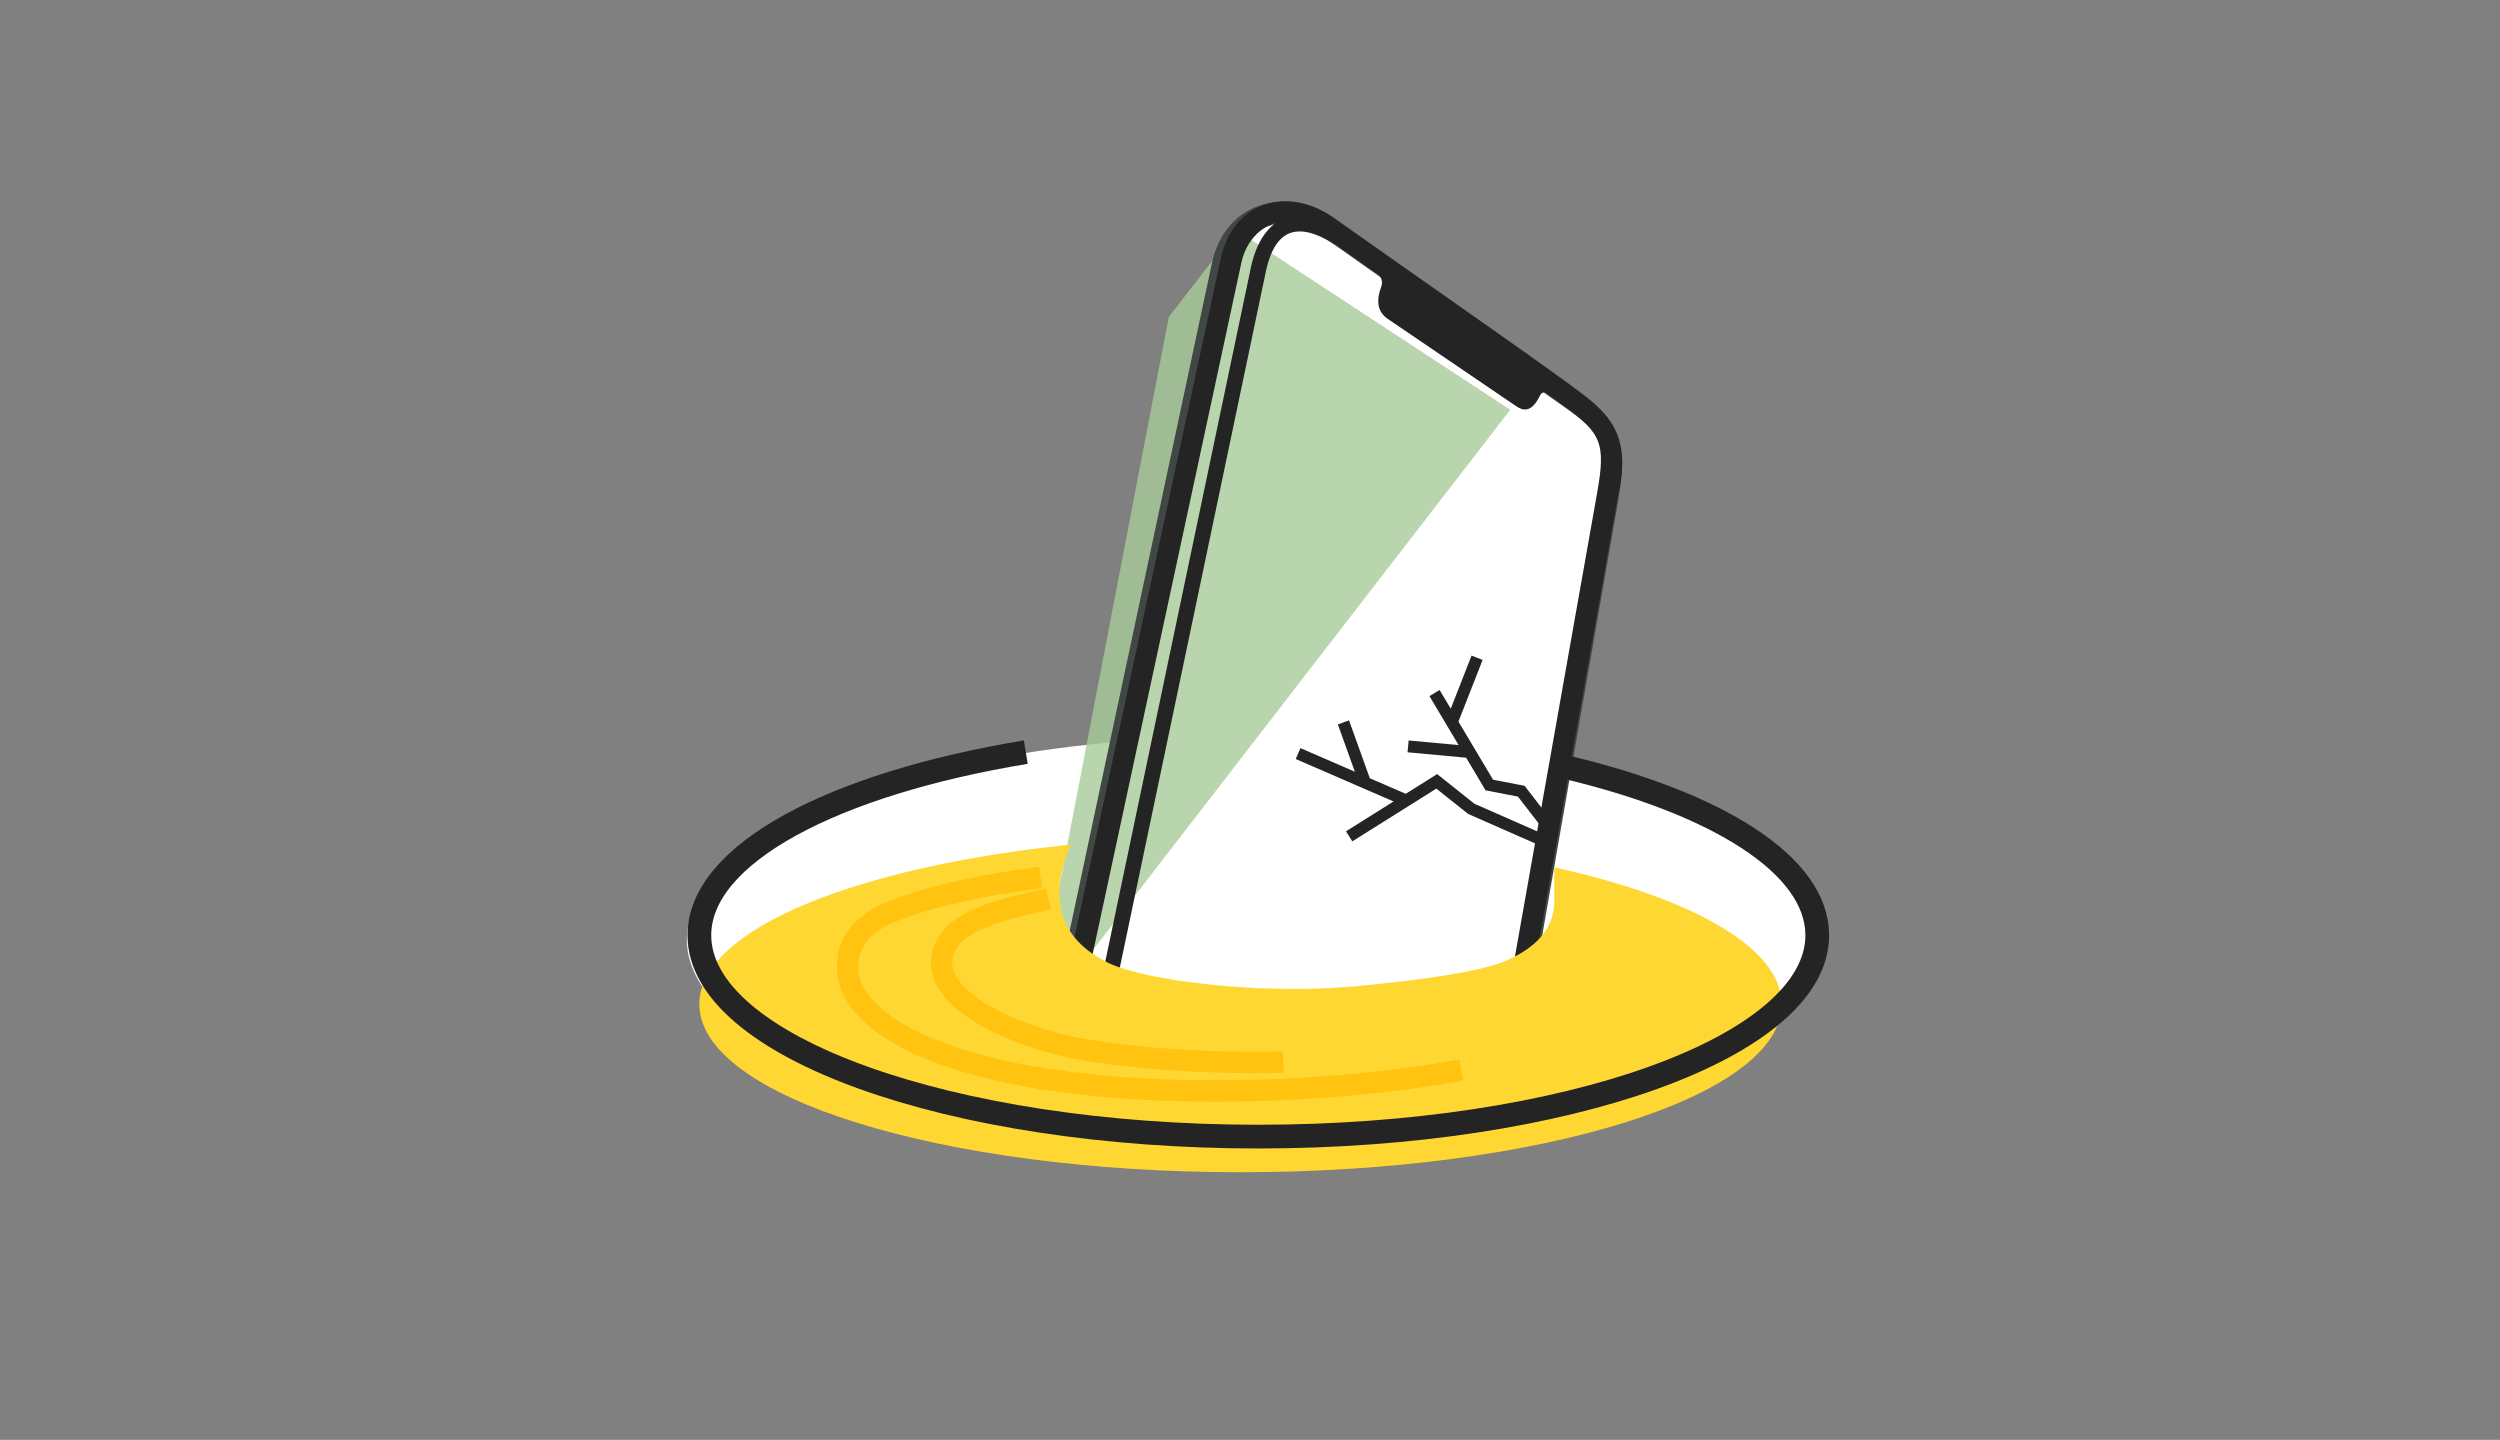
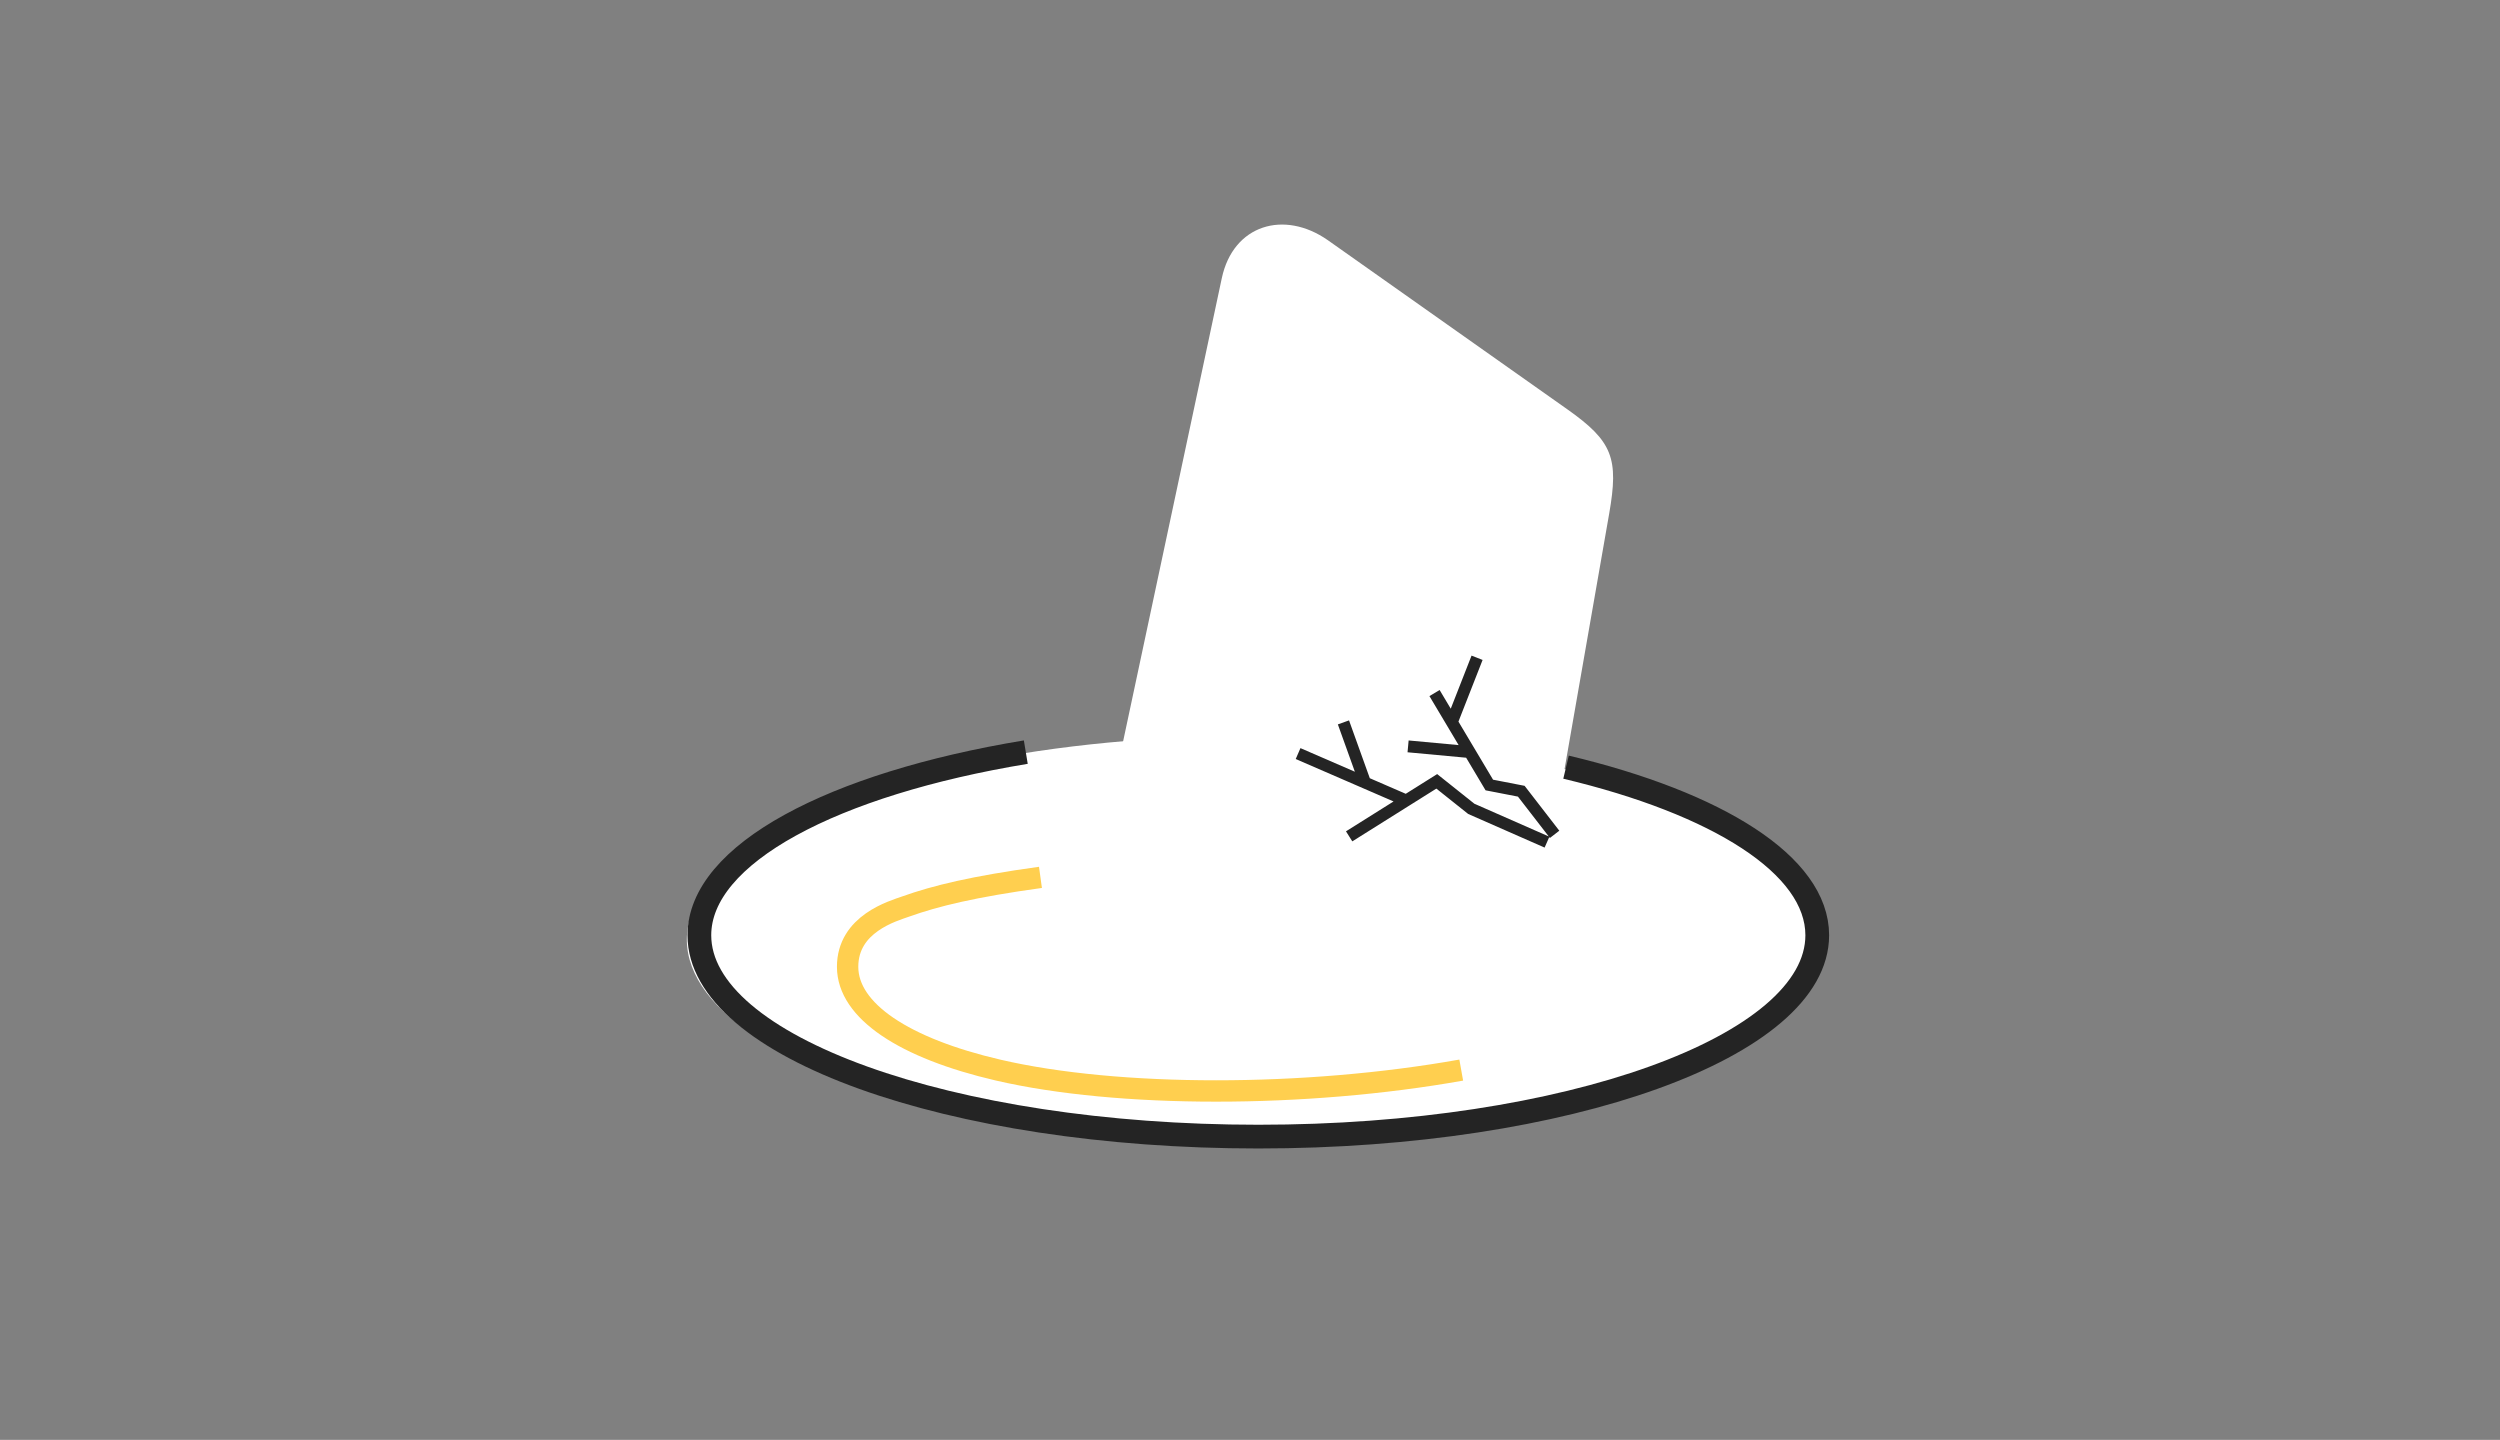
<svg xmlns="http://www.w3.org/2000/svg" xmlns:xlink="http://www.w3.org/1999/xlink" viewBox="0 0 316 182" height="182" width="316">
  <rect x="0" y="0" width="316" height="182" fill="#808080" stroke="none" />
  <defs>
-     <path d="M51.691 108.01c4.604 2.246 19.18 4.087 31.31 2.953 8.967-.839 15.065-1.823 18.294-2.952 4.515-1.767 6.773-4.377 6.773-7.831v-4.248c17.392 3.85 28.732 10.165 28.732 17.301 0 11.728-30.624 21.235-68.4 21.235-37.776 0-68.4-9.507-68.4-21.235 0-9.396 19.66-17.367 46.906-20.165-2.89 6.996-1.295 11.977 4.785 14.943z" id="a" />
-   </defs>
+     </defs>
  <g transform="translate(-221 -682)" fill-rule="evenodd" fill="none">
    <ellipse ry="25.75" rx="71.666" fill="#FFF" cy="800.75" cx="379.481" />
    <path d="M419.135 733.755l-30.292-21.392c-5.536-3.87-11.97-1.951-13.408 4.801l-8.41 39.47-12.863 60.371c-.98 4.6 55.858 12.215 57.949.25l12.295-70.36c1.214-6.948.442-9.105-5.271-13.14z" fill-rule="nonzero" fill="#FFF" />
-     <path opacity=".8" d="M411.896 733.796l-34.66-22.72-8.504 10.996-17.301 89.996z" fill="#A7CA98" />
-     <path d="M419.403 731.631l-30.295-21.394c-6-4.195-12.836-1.88-14.338 5.168l-8.41 39.47-12.863 60.37c-.626 2.938 13.048 6.011 28.369 7.06 17.503 1.2 29.74-.757 30.758-6.582l12.295-70.359c1.266-7.244.334-9.601-5.516-13.733z" stroke-width="1.2" stroke="#414744" />
    <g stroke="#242424">
-       <path d="M413.977 807.145l11.075-62.469c1.877-7.983-1.3-10.356-5.943-13.741-6.557-4.782-16.569-11.705-29.824-21.069-5.572-3.897-12.068-1.936-13.54 4.897l-8.606 39.94-10.893 50.556c-.535 2.48-2.168 6.61 1.748 8.38 14.194 6.415 53.897 5.273 55.983-6.494zm-1.076-74.175c.797.546 1.46.632 2.38-1.215.918-1.847 4.437.935 3.886.556l-24.54-18.234-.802.989c1.916 1.005 2.638 2.136 2.167 3.392-.707 1.884-.179 2.895.631 3.45.54.371 5.967 4.058 16.278 11.062zm-51.306 73.677l18.963-90.39c1.341-6.396 5.173-6.736 10.124-3.24l28.095 19.835c5.124 3.62 5.666 5.201 4.551 11.49l-10.998 62.04c-2.657 14.984-52.202 7.258-50.735.265zm-3.6-1.005c4.328-20.123 10.821-50.308 19.48-90.555.768-3.565 3.786-6.22 7.54-5.32-3.36.08-4.875 3.332-5.476 6.196l-18.924 90.208c-1.485 7.079-4.28 7.184-2.62-.529z" stroke-width=".9" fill-rule="nonzero" fill="#242424" />
      <path d="M417.502 787.46l-4.213-5.45-4.04-.785-6.925-11.623m4.339 7.451l-7.682-.712m17.559 12.107l-9.575-4.212-4.36-3.475-11.075 6.953m7.21-4.536l-13.663-5.927m5.733-3.941l2.727 7.593m10.964-7.593l3.199-8.167" stroke-width="1.5" />
    </g>
    <g transform="translate(309.4 695.7)">
      <use xlink:href="#a" fill="#FFCD00" />
      <use xlink:href="#a" fill-opacity=".2" fill="#FFF" />
    </g>
    <path d="M350.66 777.068c-24.347 4.017-41.26 12.872-41.26 23.15 0 14.056 31.631 25.45 70.65 25.45h0c39.019 0 70.65-11.394 70.65-25.45 0-8.878-12.621-16.695-31.753-21.249" stroke-width="3" stroke="#242424" />
    <path opacity=".69" d="M352.514 792.9c-8.446 1.163-13.253 2.334-17.023 3.68-1.604.574-7.352 2.168-7.352 7.622 0 5.573 7.148 10.299 19.022 13.057 15.158 3.521 38.806 3.521 58.539 0" stroke-width="2.7" stroke="#FFB900" />
-     <path opacity=".69" d="M353.526 795.6c-6.676 1.615-6.676 1.615-9.012 2.627-.993.431-2.569 1.394-3.17 2.127-4.556 5.56 3.18 10.766 12.57 13.412 6.122 1.726 18.22 2.738 29.286 2.5" stroke-width="2.7" stroke="#FFB900" />
  </g>
</svg>